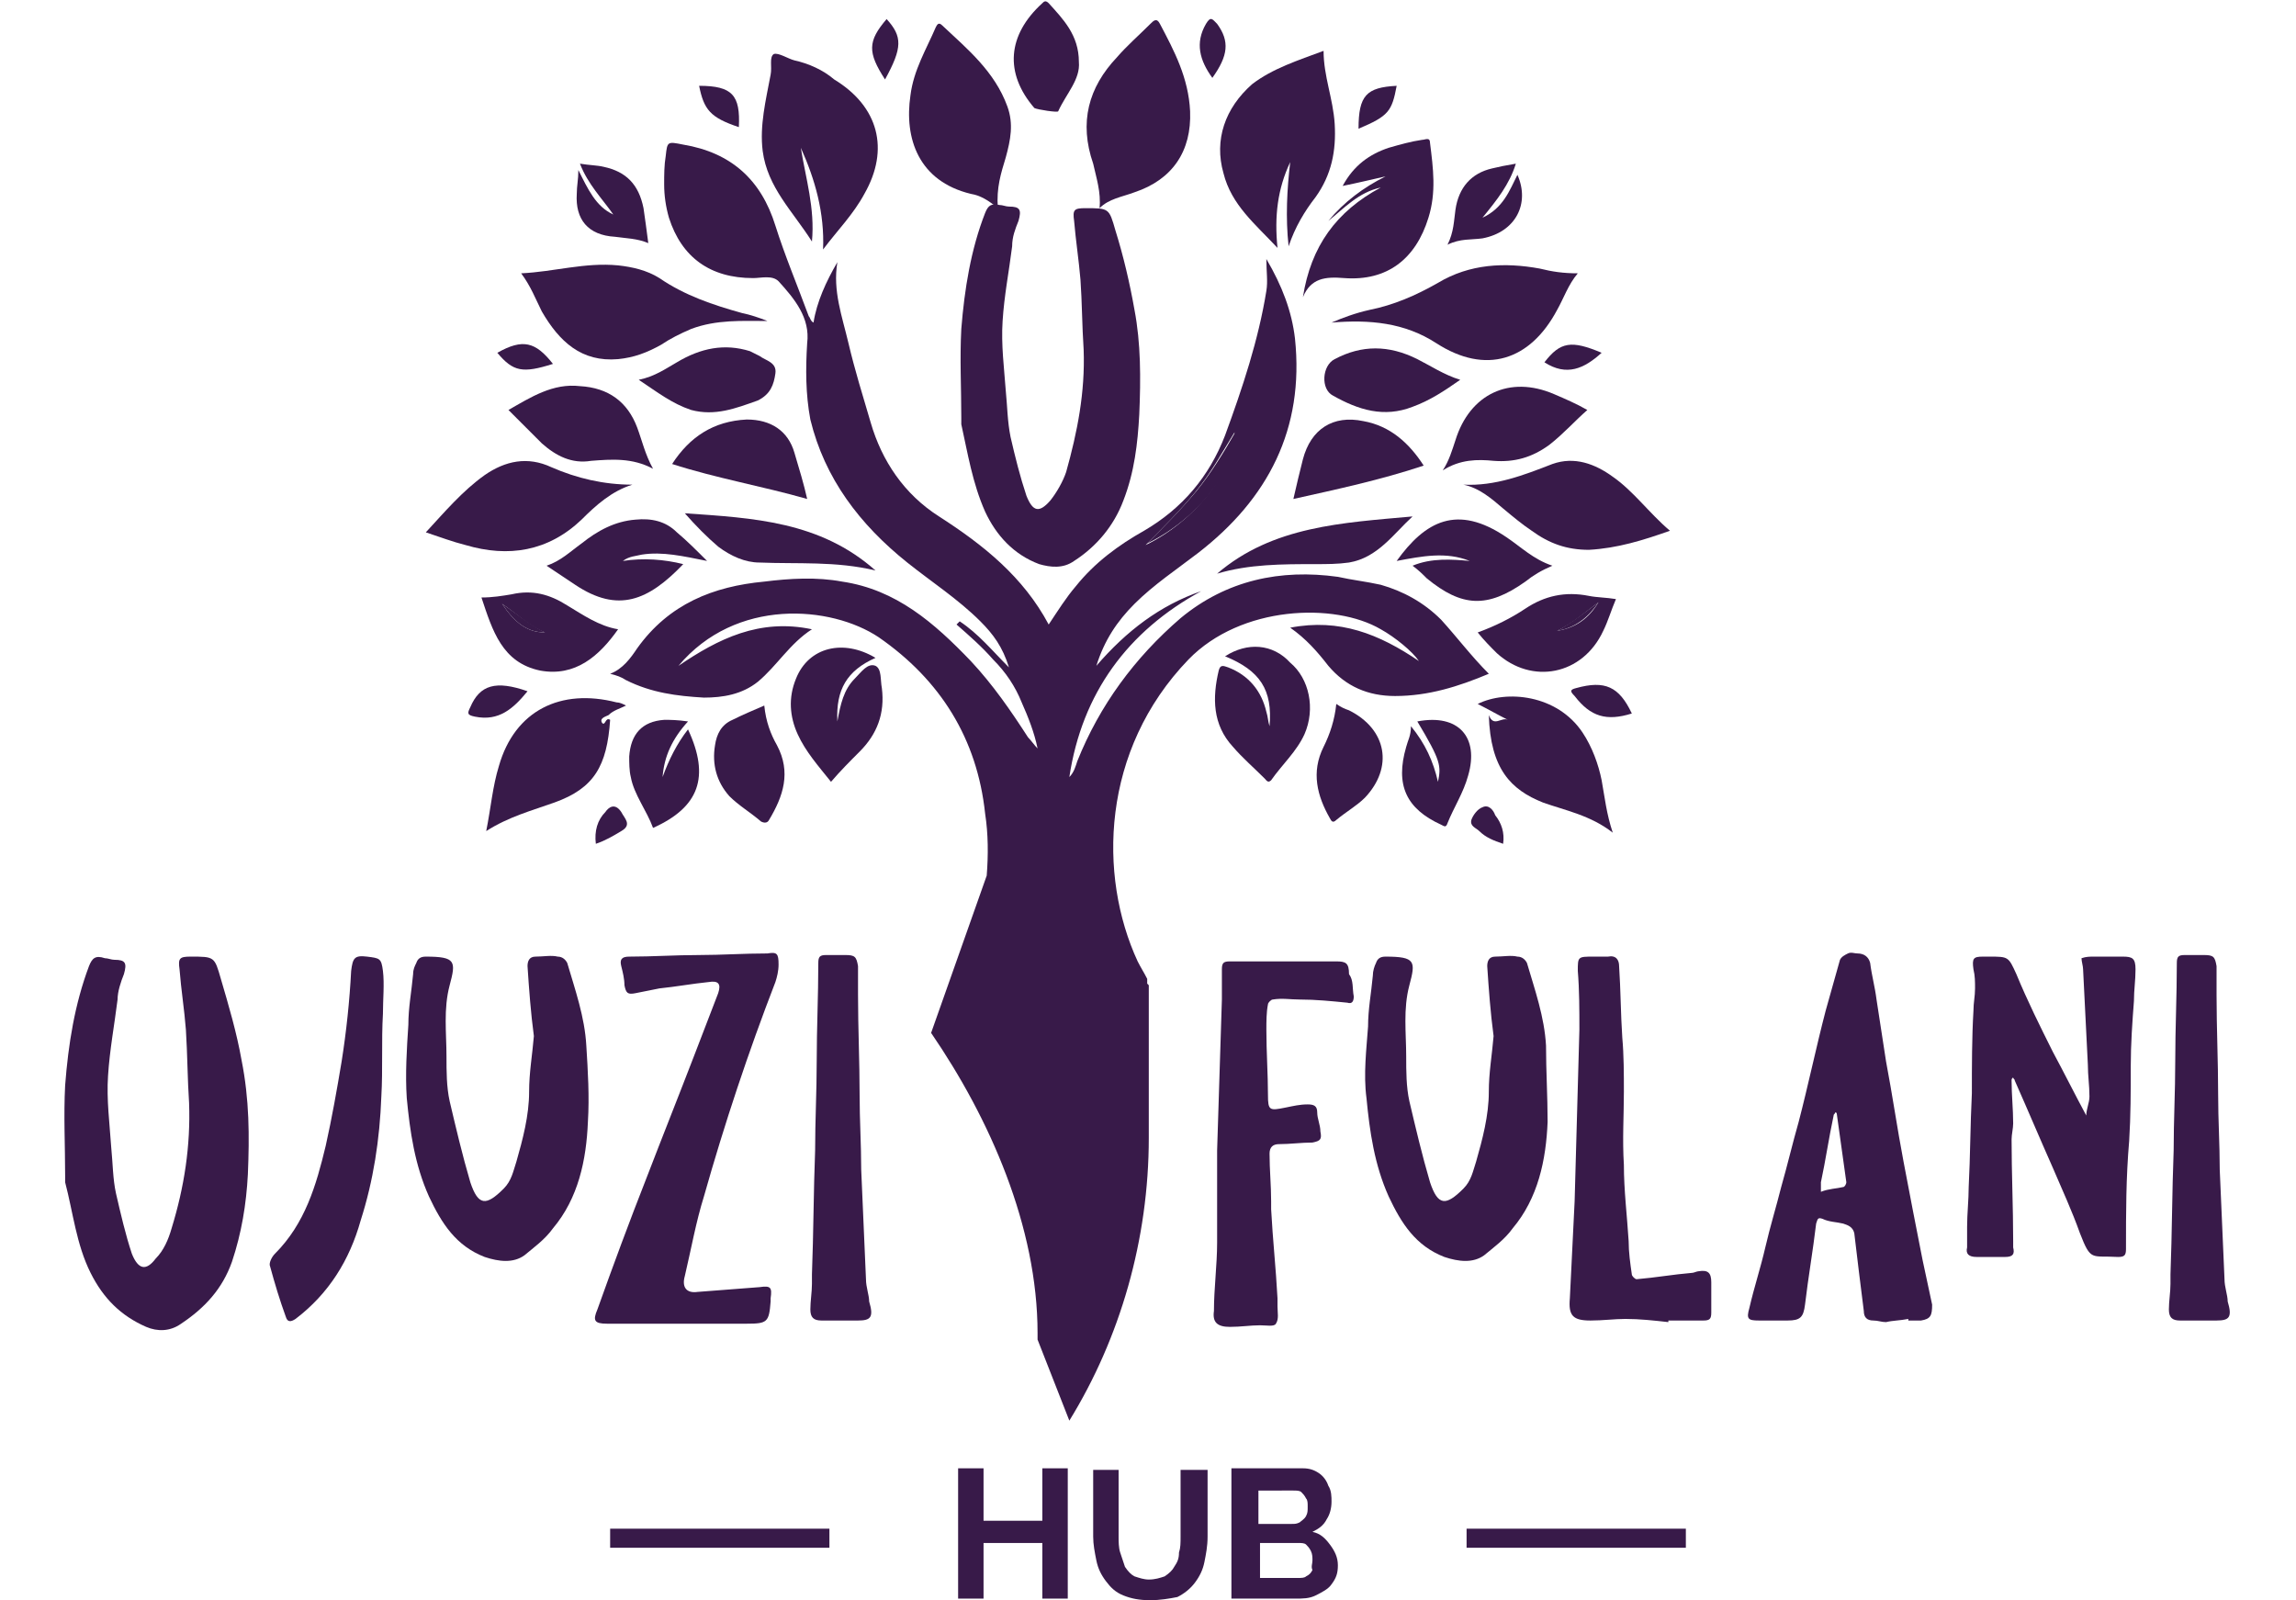
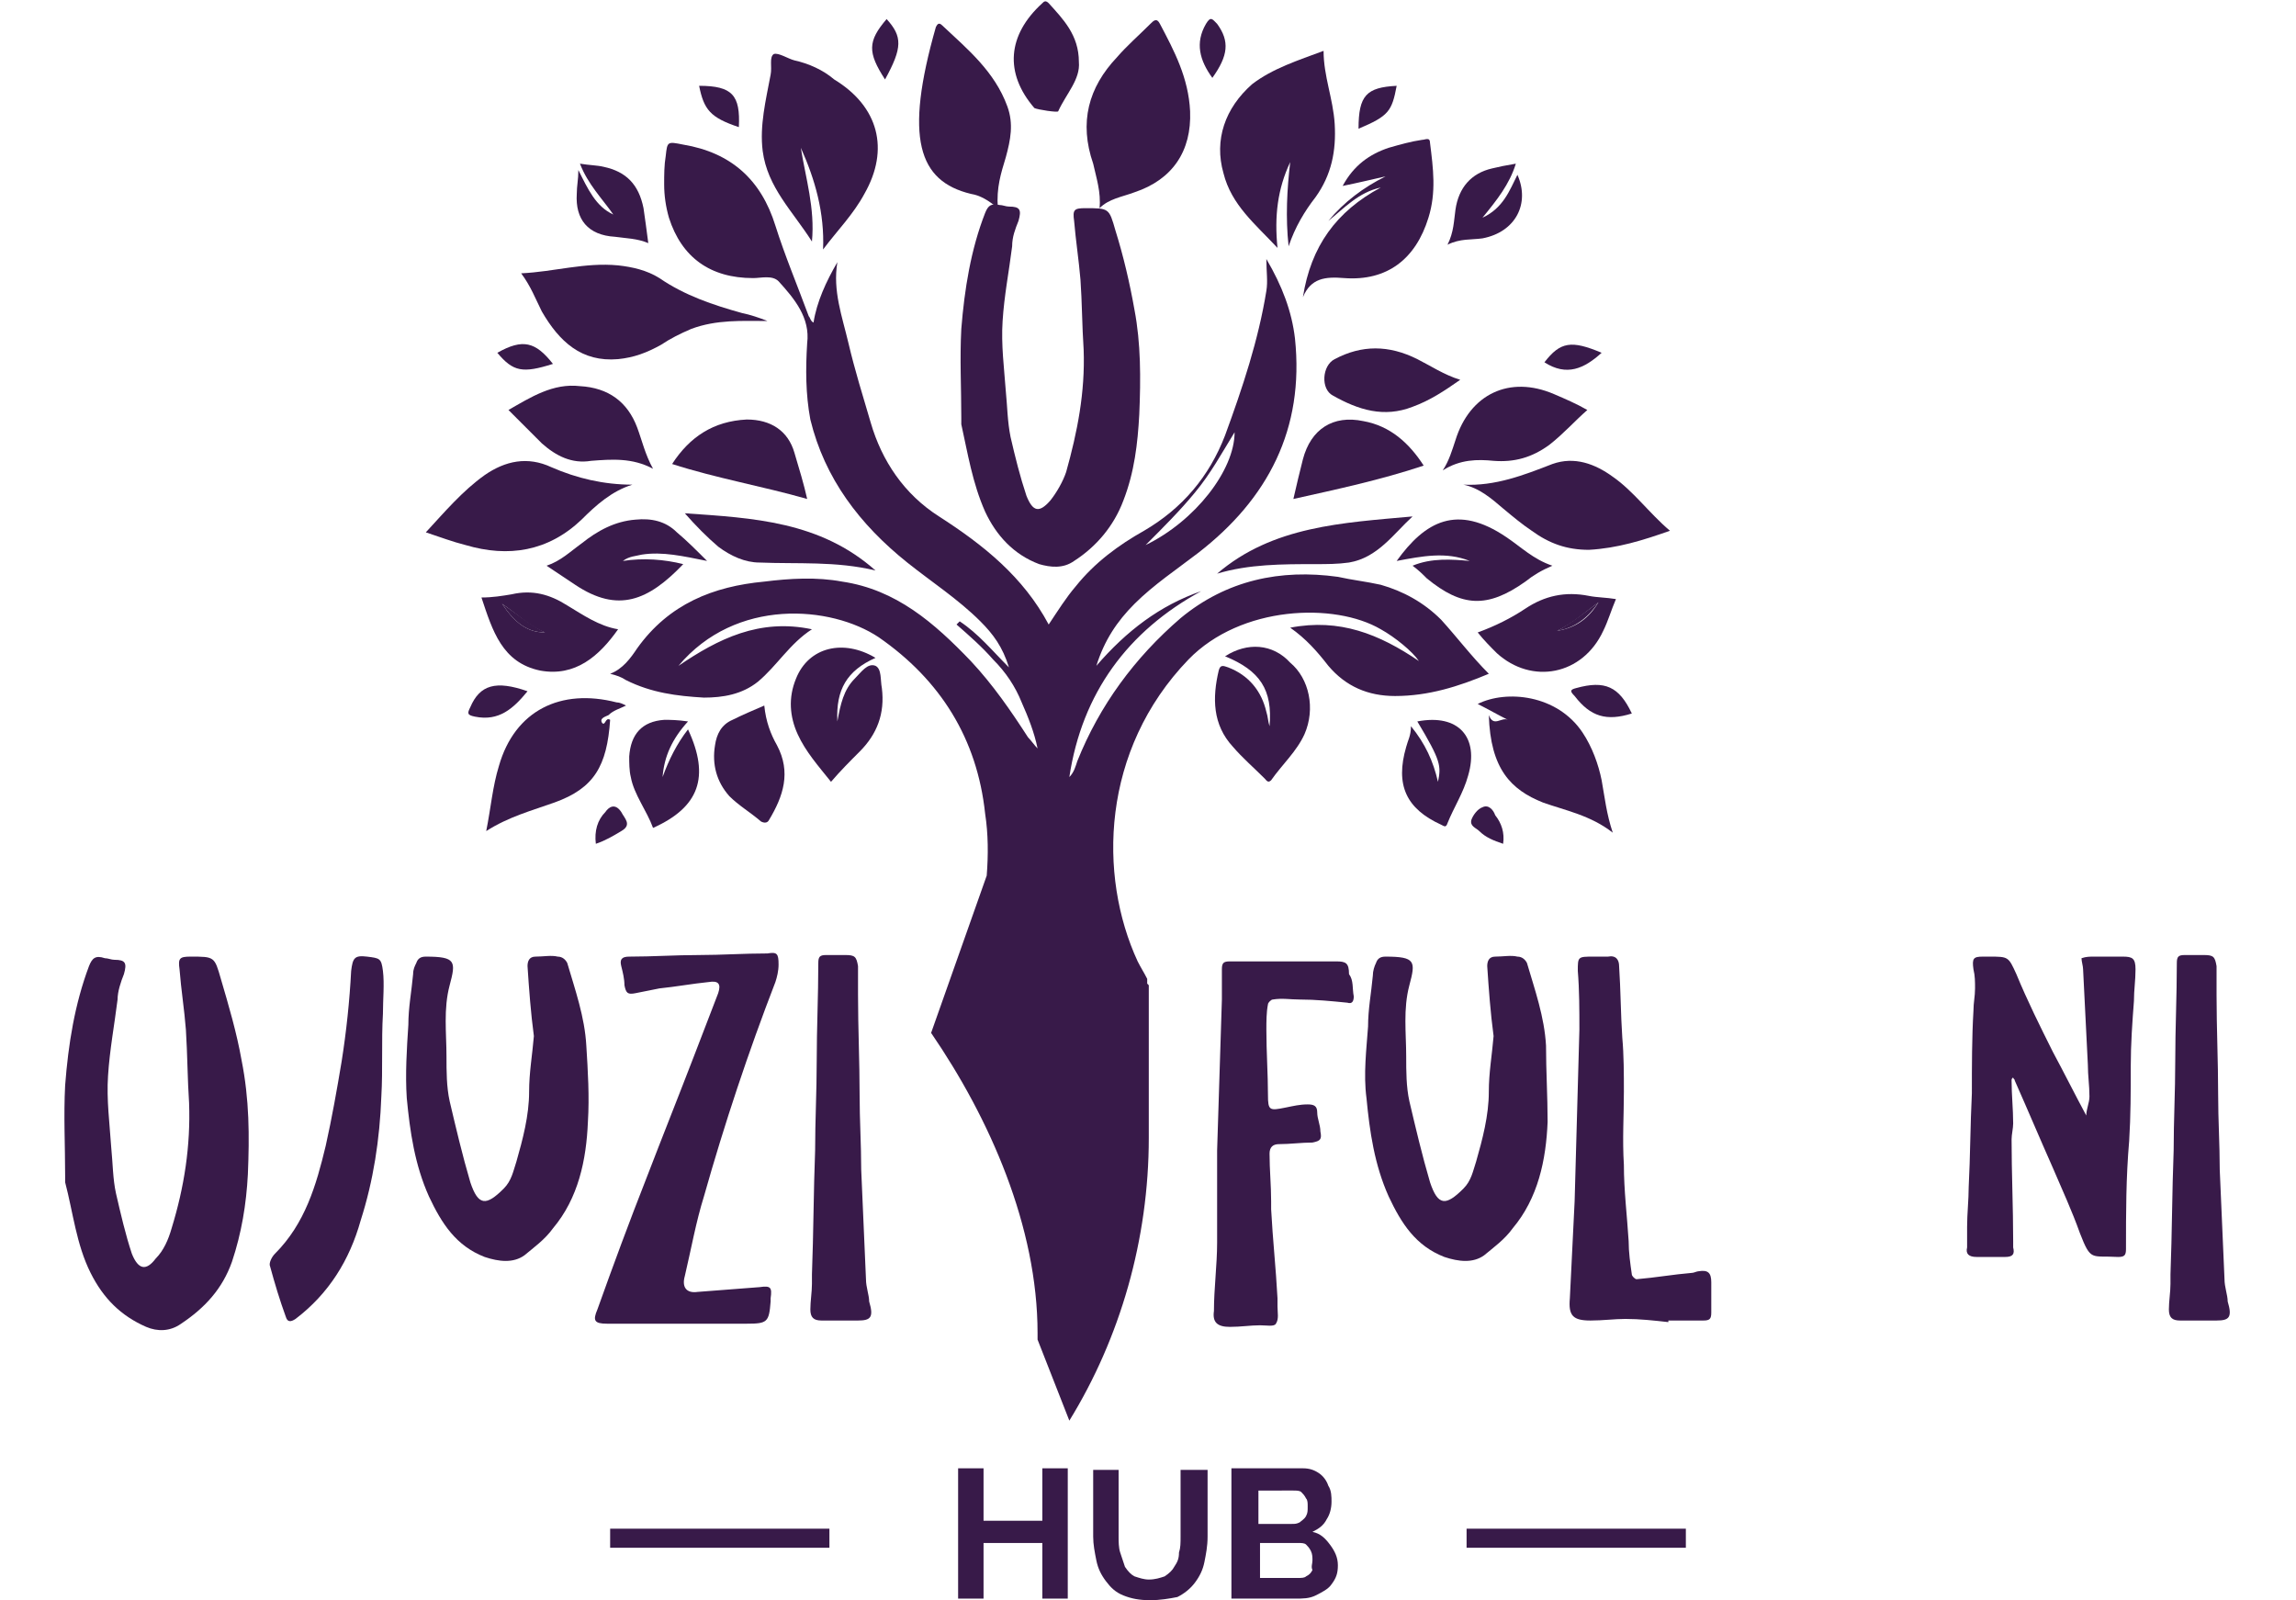
<svg xmlns="http://www.w3.org/2000/svg" version="1.1" id="Layer_1" x="0px" y="0px" viewBox="0 0 144.5 100.7" style="enable-background:new 0 0 144.5 100.7;" xml:space="preserve">
  <style type="text/css">
	.st0{fill:#381A49;}
</style>
  <g>
    <g>
      <g>
        <g>
          <path class="st0" d="M15.6,73.9c-0.1,1.9-0.4,3.7-1,5.5c-0.6,1.7-1.7,2.9-3.2,3.9c-0.7,0.5-1.5,0.5-2.2,0.2      c-1.6-0.7-2.7-1.8-3.5-3.4c-0.9-1.8-1.1-3.8-1.6-5.7c0-0.1,0-0.2,0-0.4c0-1.9-0.1-3.8,0-5.7c0.2-2.6,0.6-5.1,1.5-7.5      c0.2-0.5,0.4-0.7,1-0.5c0.2,0,0.4,0.1,0.6,0.1c0.7,0,0.8,0.2,0.6,0.9c-0.2,0.5-0.4,1.1-0.4,1.6c-0.2,1.6-0.5,3.2-0.6,4.8      c-0.1,1.5,0.1,3,0.2,4.5c0.1,1,0.1,2,0.3,2.9c0.3,1.3,0.6,2.6,1,3.8c0.4,1,0.9,1.1,1.5,0.3c0.5-0.5,0.8-1.2,1-1.9      c0.8-2.6,1.2-5.2,1.1-7.9c-0.1-1.5-0.1-3-0.2-4.6c-0.1-1.3-0.3-2.5-0.4-3.8c-0.1-0.7,0-0.8,0.7-0.8c1.5,0,1.5,0,1.9,1.4      c0.5,1.7,1,3.4,1.3,5.1C15.7,69.2,15.7,71.5,15.6,73.9z" />
          <path class="st0" d="M24.1,63.8C24.1,63.8,24.1,63.8,24.1,63.8c-0.1,1.7,0,3.5-0.1,5.2c-0.1,2.7-0.5,5.3-1.3,7.8      c-0.7,2.5-2,4.6-4.1,6.2c-0.3,0.2-0.5,0.2-0.6-0.1c-0.4-1.1-0.7-2.1-1-3.2c-0.1-0.2,0.1-0.6,0.3-0.8c1.9-1.9,2.6-4.3,3.2-6.8      c0.4-1.8,0.7-3.5,1-5.3c0.3-1.9,0.5-3.8,0.6-5.7c0.1-0.8,0.2-1,1-0.9c0.8,0.1,0.9,0.1,1,0.9C24.2,61.9,24.1,62.9,24.1,63.8z" />
          <path class="st0" d="M36.9,65.8c-0.1-1.8-0.7-3.5-1.2-5.2c-0.1-0.2-0.3-0.4-0.6-0.4c-0.4-0.1-0.9,0-1.4,0      c-0.4,0-0.5,0.3-0.5,0.6c0.1,1.5,0.2,2.9,0.4,4.4c-0.1,1.2-0.3,2.3-0.3,3.5c0,1.5-0.4,3-0.8,4.4c-0.2,0.6-0.3,1.2-0.8,1.7      c-1.1,1.1-1.6,1.1-2.1-0.4c-0.5-1.7-0.9-3.4-1.3-5.1c-0.2-0.9-0.2-1.9-0.2-2.8c0-1.5-0.2-3,0.2-4.5c0.4-1.5,0.4-1.8-1.5-1.8      c-0.3,0-0.5,0.1-0.6,0.4C26.1,60.8,26,61,26,61.3c-0.1,1.1-0.3,2.1-0.3,3.2c-0.1,1.5-0.2,3.1-0.1,4.6c0.2,2.1,0.5,4.2,1.4,6.2      c0.8,1.7,1.7,3.1,3.5,3.8c0.9,0.3,1.8,0.4,2.5-0.1c0.6-0.5,1.3-1,1.8-1.7c1.6-1.9,2.1-4.3,2.2-6.7C37.1,69,37,67.4,36.9,65.8z" />
          <path class="st0" d="M49,60.7c0,0.4-0.1,0.8-0.2,1.1c-1.7,4.4-3.2,8.9-4.5,13.5c-0.5,1.6-0.8,3.3-1.2,5c-0.2,0.7,0.1,1.1,0.8,1      c1.3-0.1,2.6-0.2,3.9-0.3c0.7-0.1,0.8,0,0.7,0.7c0,0.1,0,0.1,0,0.2c-0.1,1.3-0.2,1.4-1.5,1.4c-1.5,0-2.9,0-4.4,0c0,0,0,0,0,0      c-1.5,0-3,0-4.4,0c-0.8,0-0.9-0.2-0.6-0.9c1-2.8,2-5.5,3.1-8.3c1-2.6,2-5.1,3-7.7c0.5-1.3,1-2.6,1.5-3.9c0.2-0.6,0-0.8-0.6-0.7      c-1,0.1-2.1,0.3-3.1,0.4c-0.5,0.1-1,0.2-1.5,0.3c-0.5,0.1-0.6,0-0.7-0.5c0-0.4-0.1-0.8-0.2-1.2c-0.1-0.4,0-0.6,0.5-0.6      c1.5,0,2.9-0.1,4.4-0.1c1.4,0,2.8-0.1,4.3-0.1C48.9,59.9,49,60,49,60.7z" />
          <path class="st0" d="M54,83.1c-0.8,0-1.5,0-2.3,0c-0.5,0-0.7-0.2-0.7-0.7c0-0.5,0.1-1.1,0.1-1.6c0-0.2,0-0.4,0-0.6      c0.1-2.6,0.1-5.2,0.2-7.8c0-1.9,0.1-3.7,0.1-5.6c0-2.1,0.1-4.1,0.1-6.2c0-0.4,0.1-0.5,0.5-0.5c0.4,0,0.8,0,1.2,0      c0.6,0,0.7,0.1,0.8,0.7c0,0.6,0,1.2,0,1.8c0,0,0,0,0,0c0,2.1,0.1,4.2,0.1,6.3c0,1.6,0.1,3.1,0.1,4.7c0.1,2.3,0.2,4.6,0.3,6.9      c0,0.5,0.2,1,0.2,1.4C55,82.9,54.8,83.1,54,83.1z" />
        </g>
        <g>
          <path class="st0" d="M85.2,62.7c0,0.3-0.1,0.5-0.4,0.4c-1-0.1-2-0.2-3-0.2c-0.6,0-1.1-0.1-1.7,0c-0.1,0-0.3,0.2-0.3,0.3      c-0.1,0.5-0.1,1.1-0.1,1.6c0,1.4,0.1,2.8,0.1,4.1c0,1,0.1,1,1.1,0.8c0.5-0.1,0.9-0.2,1.4-0.2c0.4,0,0.6,0.1,0.6,0.5      c0,0.4,0.2,0.8,0.2,1.2c0.1,0.5,0,0.6-0.5,0.7c-0.7,0-1.4,0.1-2.1,0.1c-0.4,0-0.6,0.2-0.6,0.6c0,1,0.1,2,0.1,3      c0,0.2,0,0.3,0,0.5c0.1,1.9,0.3,3.7,0.4,5.6c0,0.2,0,0.3,0,0.5c0,0.4,0.1,0.8-0.1,1.1c-0.1,0.2-0.6,0.1-1,0.1      c-0.6,0-1.2,0.1-1.9,0.1c-0.8,0-1.1-0.3-1-1c0-1.4,0.2-2.9,0.2-4.3c0-0.5,0-1.1,0-1.6c0-1.4,0-2.8,0-4.2      c0.1-3.2,0.2-6.3,0.3-9.5c0-0.6,0-1.3,0-1.9c0-0.4,0.1-0.5,0.5-0.5c1.1,0,2.3,0,3.4,0c1.1,0,2.2,0,3.3,0c0.6,0,0.8,0.1,0.8,0.8      C85.2,61.7,85.1,62.2,85.2,62.7z" />
          <path class="st0" d="M97.3,65.8c-0.1-1.8-0.7-3.5-1.2-5.2c-0.1-0.2-0.3-0.4-0.6-0.4c-0.4-0.1-0.9,0-1.4,0      c-0.4,0-0.5,0.3-0.5,0.6c0.1,1.5,0.2,2.9,0.4,4.4c-0.1,1.2-0.3,2.3-0.3,3.5c0,1.5-0.4,3-0.8,4.4c-0.2,0.6-0.3,1.2-0.8,1.7      c-1.1,1.1-1.6,1.1-2.1-0.4c-0.5-1.7-0.9-3.4-1.3-5.1c-0.2-0.9-0.2-1.9-0.2-2.8c0-1.5-0.2-3,0.2-4.5c0.4-1.5,0.4-1.8-1.5-1.8      c-0.3,0-0.5,0.1-0.6,0.4c-0.1,0.2-0.2,0.5-0.2,0.8c-0.1,1.1-0.3,2.1-0.3,3.2C86,66,85.8,67.6,86,69.1c0.2,2.1,0.5,4.2,1.4,6.2      c0.8,1.7,1.7,3.1,3.5,3.8c0.9,0.3,1.8,0.4,2.5-0.1c0.6-0.5,1.3-1,1.8-1.7c1.6-1.9,2.1-4.3,2.2-6.7C97.4,69,97.3,67.4,97.3,65.8z      " />
          <path class="st0" d="M107.7,82.6c0,0.4-0.1,0.5-0.5,0.5c-0.7,0-1.4,0-2.2,0c0,0,0,0.1,0,0.1c-0.9-0.1-1.8-0.2-2.7-0.2      c-0.7,0-1.4,0.1-2.2,0.1c-1.1,0-1.4-0.3-1.3-1.4c0.1-2,0.2-4.1,0.3-6.1c0.1-3.6,0.2-7.2,0.3-10.8c0-1.2,0-2.5-0.1-3.7      c0-0.9,0-0.9,1-0.9c0.3,0,0.6,0,0.9,0c0.5-0.1,0.7,0.2,0.7,0.6c0.1,1.5,0.1,3,0.2,4.5c0.1,1.1,0.1,2.3,0.1,3.4      c0,1.5-0.1,3,0,4.6c0,1.6,0.2,3.2,0.3,4.8c0,0.7,0.1,1.4,0.2,2.1c0,0.1,0.2,0.3,0.3,0.3c1.2-0.1,2.3-0.3,3.5-0.4      c0.1,0,0.3-0.1,0.4-0.1c0.6-0.1,0.8,0.1,0.8,0.7C107.7,81.3,107.7,81.9,107.7,82.6z" />
-           <path class="st0" d="M120.9,83.1c-0.3,0-0.5,0-0.8,0c0,0,0,0,0-0.1c-0.5,0.1-1,0.1-1.4,0.2c-0.3,0-0.5-0.1-0.8-0.1      c-0.4,0-0.6-0.2-0.6-0.6c-0.1-0.8-0.2-1.6-0.3-2.4c-0.1-0.8-0.2-1.7-0.3-2.5c-0.1-0.4-0.4-0.5-0.7-0.6c-0.4-0.1-0.9-0.1-1.3-0.3      c-0.3-0.1-0.3,0-0.4,0.3c-0.2,1.7-0.5,3.4-0.7,5.1c-0.1,0.8-0.3,1-1.1,1c-0.6,0-1.2,0-1.8,0c-0.7,0-0.8-0.1-0.6-0.8      c0.3-1.3,0.7-2.5,1-3.8c0.3-1.3,0.7-2.6,1-3.8c0.4-1.4,0.7-2.7,1.1-4.1c0.6-2.3,1.1-4.7,1.7-7c0.3-1.1,0.6-2.1,0.9-3.2      c0.1-0.2,0.3-0.3,0.5-0.4c0.2-0.1,0.4,0,0.6,0c0.4,0,0.7,0.2,0.8,0.6c0.1,0.8,0.3,1.5,0.4,2.3c0.2,1.3,0.4,2.6,0.6,3.9      c0.4,2.1,0.7,4.2,1.1,6.3c0.4,2.1,0.8,4.2,1.2,6.2c0.2,0.9,0.4,1.9,0.6,2.8C121.6,82.8,121.5,83,120.9,83.1z M116,74.7      c0.1,0,0.2-0.2,0.2-0.3c-0.2-1.4-0.4-2.9-0.6-4.3c0,0,0-0.1-0.1-0.1c0,0.1-0.1,0.1-0.1,0.2c-0.3,1.4-0.5,2.8-0.8,4.2      c0,0.2,0,0.4,0,0.6C115.1,74.8,115.6,74.8,116,74.7z" />
          <path class="st0" d="M124.4,79.1c0.6,0,1.2,0,1.8,0c0.5,0,0.6-0.2,0.5-0.6c0-0.1,0-0.3,0-0.4c0-2.1-0.1-4.3-0.1-6.4      c0-0.3,0.1-0.7,0.1-1c0-0.9-0.1-1.8-0.1-2.7c0-0.1,0-0.1,0.1-0.2c0,0.1,0.1,0.1,0.1,0.2c0.8,1.8,1.6,3.7,2.4,5.5      c0.6,1.4,1.2,2.7,1.7,4.1c0.7,1.8,0.7,1.4,2.4,1.5c0.4,0,0.5-0.1,0.5-0.5c0-2.3,0-4.5,0.2-6.8c0.1-1.6,0.1-3.1,0.1-4.7      c0-1.4,0.1-2.8,0.2-4.1c0-0.7,0.1-1.3,0.1-2c0-0.7-0.2-0.8-0.8-0.8c-0.6,0-1.2,0-1.8,0c-0.3,0-0.5,0-0.8,0.1      c0,0.2,0.1,0.5,0.1,0.7c0.1,2,0.2,4,0.3,6c0,0.7,0.1,1.3,0.1,2c0,0.4-0.2,0.8-0.2,1.2c-0.7-1.3-1.4-2.7-2.1-4      c-0.8-1.6-1.6-3.2-2.3-4.9c-0.5-1.1-0.5-1.1-1.7-1.1c-0.1,0-0.3,0-0.4,0c-0.6,0-0.7,0.1-0.6,0.8c0.1,0.4,0.1,0.8,0.1,1.2      c0,0.5-0.1,0.9-0.1,1.4c-0.1,1.7-0.1,3.5-0.1,5.2c-0.1,2-0.1,4-0.2,5.9c0,0.8-0.1,1.7-0.1,2.5c0,0.4,0,0.9,0,1.3      C123.7,78.9,123.9,79.1,124.4,79.1z" />
          <path class="st0" d="M139.5,83.1c-0.8,0-1.5,0-2.3,0c-0.5,0-0.7-0.2-0.7-0.7c0-0.5,0.1-1.1,0.1-1.6c0-0.2,0-0.4,0-0.6      c0.1-2.6,0.1-5.2,0.2-7.8c0-1.9,0.1-3.7,0.1-5.6c0-2.1,0.1-4.1,0.1-6.2c0-0.4,0.1-0.5,0.5-0.5c0.4,0,0.8,0,1.2,0      c0.6,0,0.7,0.1,0.8,0.7c0,0.6,0,1.2,0,1.8c0,0,0,0,0,0c0,2.1,0.1,4.2,0.1,6.3c0,1.6,0.1,3.1,0.1,4.7c0.1,2.3,0.2,4.6,0.3,6.9      c0,0.5,0.2,1,0.2,1.4C140.5,82.9,140.3,83.1,139.5,83.1z" />
        </g>
      </g>
      <g>
        <g>
-           <path class="st0" d="M77.8,27.1c-0.8,1.4-1.6,2.7-2.5,3.8c-1,1.2-2,2.2-3.1,3.3C75.3,32.7,77.8,29.6,77.8,27.1z" />
          <path class="st0" d="M100.6,37.9c-0.8,0.6-1.7,1.3-2.6,1.8C99.2,39.5,100,38.8,100.6,37.9z" />
          <path class="st0" d="M34.3,39.8c-1-0.5-1.8-1.2-2.7-1.8C32.4,39.2,33.2,39.8,34.3,39.8z" />
          <path class="st0" d="M90.7,39c-1.1-1.1-2.4-1.8-3.8-2.2c-0.9-0.2-1.8-0.3-2.7-0.5c-3.6-0.5-7,0.2-9.9,2.6      c-2.9,2.5-5.1,5.5-6.5,9c-0.1,0.3-0.2,0.7-0.5,1c0.8-5.3,3.7-9.2,8.3-11.7c-2.6,0.9-4.7,2.5-6.6,4.7c0.5-1.6,1.3-2.8,2.4-3.9      c1.2-1.2,2.7-2.2,4-3.2c4.4-3.4,6.7-7.8,6.1-13.5c-0.2-1.7-0.8-3.3-1.8-5c0,0.8,0.1,1.4,0,2c-0.5,3.1-1.5,6.1-2.6,9.1      c-1,2.6-2.7,4.6-5.1,6c-1.6,0.9-3.1,2-4.3,3.5c-0.6,0.7-1.1,1.5-1.7,2.4c-1.6-3-4.1-5-6.9-6.8c-2.2-1.4-3.6-3.5-4.3-5.9      c-0.5-1.7-1-3.3-1.4-5c-0.4-1.7-1-3.3-0.7-5.1c-0.7,1.2-1.3,2.5-1.5,3.8c-0.2-0.1-0.2-0.3-0.3-0.4c-0.7-1.9-1.5-3.8-2.1-5.7      c-0.9-2.9-2.8-4.6-5.8-5.1c-1-0.2-1-0.2-1.1,0.7c-0.1,0.6-0.1,1.2-0.1,1.8c0,0.7,0.1,1.4,0.3,2.1c0.8,2.5,2.6,3.8,5.3,3.8      c0.5,0,1.2-0.2,1.6,0.2c1,1.1,2,2.3,1.8,3.9c-0.1,1.6-0.1,3.2,0.2,4.8c0.9,3.7,3.1,6.6,6.1,9c1.5,1.2,3.2,2.3,4.6,3.7      c0.8,0.8,1.4,1.6,1.8,2.9c-1.1-1.1-1.9-2.1-3.1-2.9l-0.2,0.2c0.8,0.7,1.6,1.4,2.3,2.2c0.8,0.8,1.4,1.7,1.8,2.7      c0.4,0.9,0.8,1.9,1,2.9c-0.2-0.2-0.4-0.5-0.6-0.7c-1.1-1.7-2.2-3.3-3.6-4.8c-2.3-2.4-4.7-4.5-8.1-5c-1.6-0.3-3.3-0.2-4.9,0      c-3.2,0.3-6,1.4-8,4.2c-0.4,0.6-0.9,1.3-1.7,1.6c0.4,0.1,0.7,0.2,1,0.4c1.6,0.8,3.2,1,4.9,1.1c1.2,0,2.4-0.2,3.4-1      c1.2-1,2-2.4,3.4-3.3c-3.3-0.7-5.9,0.6-8.4,2.3c3.6-4.3,9.6-3.8,12.6-1.8c3.9,2.7,6.2,6.4,6.7,11.1c0.2,1.3,0.2,2.6,0.1,3.9      l-3.5,9.9c3.7,5.4,6.7,12.2,6.7,18.9c0,0.1,0,0.3,0,0.4l2,5.1c3.2-5.2,5-11.4,5-17.8V62l-0.1-0.1v-0.3c-0.2-0.4-0.4-0.7-0.6-1.1      c-2.5-5.4-2.3-13.3,3.2-19c3.3-3.4,9.2-3.6,12.1-1.9c0.9,0.5,2,1.4,2.4,2c-2.5-1.7-5-2.7-8.1-2.1c1,0.7,1.7,1.5,2.4,2.4      c1.1,1.3,2.5,1.9,4.2,1.9c2.1,0,4-0.6,5.9-1.4C92.6,41.3,91.7,40.1,90.7,39z M75.2,31c1-1.2,1.7-2.5,2.5-3.8      c0,2.4-2.5,5.6-5.6,7.1C73.2,33.2,74.3,32.1,75.2,31z" />
          <path class="st0" d="M51.1,15.2c0.2-2.1-0.4-4-0.7-5.9c0.9,2,1.5,4.1,1.4,6.4c0.9-1.2,1.9-2.2,2.6-3.5c1.6-2.8,0.9-5.5-1.9-7.2      C51.8,4.4,50.9,4,50,3.8c-0.4-0.1-1-0.5-1.3-0.4c-0.3,0.2-0.1,0.8-0.2,1.3c-0.3,1.6-0.7,3.2-0.5,4.8      C48.3,11.8,49.9,13.3,51.1,15.2z" />
          <path class="st0" d="M77,10.9c0.5,2,2,3.2,3.4,4.7c-0.2-2,0-3.7,0.8-5.4c-0.2,1.7-0.3,3.5-0.1,5.3c0.4-1.2,1-2.2,1.7-3.1      c1-1.4,1.3-2.9,1.2-4.6c-0.1-1.6-0.7-3-0.7-4.6c-1.6,0.6-3.2,1.1-4.5,2.1C77.1,6.8,76.4,8.8,77,10.9z" />
          <path class="st0" d="M69.2,13.1c0.6-0.6,1.4-0.7,2.2-1c2.4-0.8,3.6-2.6,3.5-5.1c-0.1-2.1-1-3.8-1.9-5.5c-0.2-0.4-0.4-0.2-0.6,0      c-0.7,0.7-1.5,1.4-2.1,2.1c-1.8,1.9-2.4,4.1-1.5,6.7C69,11.2,69.3,12.1,69.2,13.1z" />
          <path class="st0" d="M38.9,22.6c1-0.1,1.8-0.4,2.7-0.9c0.6-0.4,1.2-0.7,1.9-1c1.6-0.6,3.2-0.5,4.8-0.5c-0.5-0.2-1.1-0.4-1.6-0.5      c-1.8-0.5-3.6-1.1-5.2-2.2c-0.8-0.5-1.7-0.7-2.6-0.8c-2.1-0.2-4,0.4-6.1,0.5c0.6,0.8,0.9,1.6,1.3,2.4      C35.2,21.5,36.6,22.8,38.9,22.6z" />
-           <path class="st0" d="M61.1,12.2c0.6,0.1,1.1,0.4,1.7,0.9c-0.1-1.3,0.2-2.2,0.5-3.2c0.3-1.1,0.5-2.1,0.1-3.2      c-0.8-2.2-2.5-3.6-4.1-5.1c-0.2-0.2-0.3-0.1-0.4,0.1c-0.6,1.4-1.4,2.7-1.6,4.3C56.9,8.7,57.8,11.4,61.1,12.2z" />
-           <path class="st0" d="M83.8,20.3c2.4-0.2,4.6,0,6.6,1.3c3.1,2,5.9,1.1,7.6-2.1c0.4-0.7,0.7-1.6,1.3-2.3c-0.9,0-1.6-0.1-2.4-0.3      c-2.2-0.4-4.4-0.3-6.4,0.9c-1.4,0.8-2.8,1.4-4.3,1.7C85.3,19.7,84.5,20,83.8,20.3z" />
+           <path class="st0" d="M61.1,12.2c0.6,0.1,1.1,0.4,1.7,0.9c-0.1-1.3,0.2-2.2,0.5-3.2c0.3-1.1,0.5-2.1,0.1-3.2      c-0.8-2.2-2.5-3.6-4.1-5.1c-0.2-0.2-0.3-0.1-0.4,0.1C56.9,8.7,57.8,11.4,61.1,12.2z" />
          <path class="st0" d="M83.6,13.9c1-0.8,1.9-1.8,3.3-2.1c-2.8,1.5-4.4,3.7-4.9,6.9c0.5-1.2,1.4-1.3,2.6-1.2      c2.7,0.2,4.5-1.2,5.3-3.8c0.5-1.6,0.3-3.1,0.1-4.7c0-0.4-0.3-0.2-0.5-0.2c-0.7,0.1-1.4,0.3-2.1,0.5c-1.2,0.4-2.2,1.1-2.9,2.4      c1-0.2,1.8-0.4,2.7-0.6C85.8,11.8,84.6,12.7,83.6,13.9z" />
          <path class="st0" d="M36.6,32.7c0.9-0.9,1.9-1.8,3.2-2.2c-1.8,0-3.5-0.4-5.1-1.1c-1.5-0.7-2.9-0.4-4.2,0.5      c-1.4,1-2.5,2.3-3.7,3.6c0.9,0.3,1.7,0.6,2.5,0.8C32,35.1,34.5,34.7,36.6,32.7z" />
          <path class="st0" d="M97.7,29.2c-1.8,0.7-3.6,1.4-5.6,1.3c1,0.2,1.8,0.9,2.5,1.5c0.6,0.5,1.2,1,1.8,1.4c1.1,0.8,2.2,1.2,3.6,1.2      c1.8-0.1,3.4-0.6,5.1-1.2c-1.3-1.1-2.3-2.5-3.6-3.4C100.4,29.2,99.1,28.7,97.7,29.2z" />
          <path class="st0" d="M31.4,48.2c-0.4,1.3-0.5,2.6-0.8,4.1c1.4-0.9,2.9-1.3,4.3-1.8c2.5-0.9,3.3-2.3,3.5-5.2      c-0.3-0.2-0.3,0.4-0.5,0.2c-0.2-0.3,0.2-0.4,0.4-0.5c0.3-0.3,0.7-0.4,1.1-0.6c-0.2-0.1-0.4-0.2-0.6-0.2      C35.3,43.3,32.4,44.7,31.4,48.2z" />
          <path class="st0" d="M99.6,46.1c-1.6-2.4-4.8-2.7-6.6-1.8c0.6,0.3,1.3,0.7,1.9,1c-0.4-0.2-0.9,0.5-1.2-0.3      c0.1,3.4,1.4,4.7,3.4,5.5c1.4,0.5,3,0.8,4.4,1.9c-0.4-1.2-0.5-2.2-0.7-3.3C100.6,48.1,100.2,47,99.6,46.1z" />
          <path class="st0" d="M77.1,41.3c2.2,0.9,3,2.1,2.8,4.4c-0.1-0.3-0.1-0.6-0.2-0.9c-0.3-1.3-1.1-2.3-2.4-2.8      c-0.3-0.1-0.5-0.2-0.6,0.2c-0.4,1.7-0.4,3.4,0.9,4.8c0.6,0.7,1.3,1.3,2,2c0.1,0.1,0.2,0.3,0.4,0.1c0.7-1,1.6-1.8,2.1-2.9      c0.7-1.6,0.3-3.5-0.9-4.5C80.1,40.5,78.5,40.4,77.1,41.3z" />
          <path class="st0" d="M55.1,41.4c-2-1.2-4.2-0.7-5,1.3c-0.5,1.2-0.4,2.4,0.1,3.5c0.5,1.1,1.3,2,2.1,3c0.6-0.7,1.2-1.3,1.8-1.9      c1.1-1.1,1.6-2.4,1.4-4c-0.1-0.5,0-1.2-0.4-1.4c-0.5-0.2-0.9,0.4-1.3,0.8c-0.7,0.7-0.9,1.6-1.1,2.7      C52.6,43.4,53.3,42.2,55.1,41.4z" />
          <path class="st0" d="M88.9,35.6c0.4,0.3,0.6,0.5,0.9,0.8c2.2,1.8,3.8,1.9,6.2,0.2c0.5-0.4,1-0.7,1.7-1c-1.2-0.4-2-1.2-2.9-1.8      c-3.1-2.1-5.1-1-6.9,1.5c1.6-0.3,3.1-0.6,4.6,0C91.4,35.2,90.1,35.1,88.9,35.6z" />
          <path class="st0" d="M44.5,35.3c-0.7-0.7-1.3-1.3-1.9-1.8c-0.7-0.7-1.6-0.9-2.6-0.8c-1.3,0.1-2.4,0.7-3.4,1.5      c-0.7,0.5-1.3,1.1-2.2,1.4c0.6,0.4,1.2,0.8,1.8,1.2c2.7,1.8,4.6,1,6.8-1.3c-1.2-0.3-2.5-0.4-3.8-0.2c0.4-0.3,0.8-0.3,1.2-0.4      C41.7,34.7,43,35,44.5,35.3z" />
          <path class="st0" d="M40.1,26.9c-0.6-1.6-1.8-2.5-3.6-2.6c-1.7-0.2-3.1,0.7-4.5,1.5c0.7,0.7,1.4,1.4,2.1,2.1      c0.9,0.8,1.9,1.3,3.1,1.1c1.3-0.1,2.6-0.2,3.9,0.5C40.6,28.6,40.4,27.7,40.1,26.9z" />
          <path class="st0" d="M94,29c1.3,0.1,2.4-0.2,3.5-1c0.9-0.7,1.6-1.5,2.4-2.2c-0.7-0.4-1.4-0.7-2.1-1c-2.8-1.2-5.3,0-6.2,2.9      c-0.2,0.6-0.4,1.3-0.8,1.9C91.9,28.9,93,28.9,94,29z" />
          <path class="st0" d="M100.9,39.7c0.3-0.6,0.5-1.3,0.8-2c-0.6-0.1-1.2-0.1-1.7-0.2c-1.5-0.3-2.8,0-4,0.8c-0.9,0.6-1.9,1.1-3,1.5      c0.4,0.5,0.8,0.9,1.2,1.3C96.4,43.1,99.6,42.5,100.9,39.7z M100.6,37.9c-0.6,1-1.4,1.6-2.6,1.8C99,39.2,99.8,38.5,100.6,37.9z" />
          <path class="st0" d="M35.7,38.1c-1.1-0.7-2.2-1-3.5-0.7c-0.6,0.1-1.2,0.2-1.9,0.2c0.7,2.1,1.3,4.1,3.7,4.6      c2.2,0.4,3.7-0.9,4.9-2.6C37.7,39.4,36.7,38.7,35.7,38.1z M31.6,38c0.9,0.6,1.7,1.4,2.7,1.8C33.2,39.8,32.4,39.2,31.6,38z" />
          <path class="st0" d="M47,26.4c-2.1,0.1-3.6,1.1-4.7,2.8c2.8,0.9,5.7,1.4,8.5,2.2c-0.2-0.9-0.5-1.9-0.8-2.9      C49.6,27.1,48.5,26.4,47,26.4z" />
          <path class="st0" d="M82,28.9c-0.2,0.8-0.4,1.6-0.6,2.5c2.7-0.6,5.5-1.2,8.2-2.1c-0.9-1.4-2.1-2.5-3.8-2.8      C83.9,26.1,82.5,27,82,28.9z" />
          <path class="st0" d="M84,22.6c-0.8,0.4-0.9,1.9-0.1,2.3c1.6,0.9,3.2,1.4,5,0.7c1.1-0.4,2-1,3-1.7c-1-0.3-1.9-0.9-2.7-1.3      C87.4,21.7,85.7,21.7,84,22.6z" />
-           <path class="st0" d="M47.8,22.4c-0.2-0.1-0.4-0.2-0.6-0.3c-1.6-0.5-3.1-0.2-4.6,0.7c-0.7,0.4-1.4,0.9-2.4,1.1      c1.2,0.8,2.1,1.5,3.3,1.9c1.5,0.4,2.8-0.1,4.2-0.6c0.8-0.4,1-1,1.1-1.7C48.9,22.8,48.2,22.7,47.8,22.4z" />
          <path class="st0" d="M48.4,51.6c0.9-1.5,1.4-3,0.5-4.7c-0.4-0.7-0.7-1.5-0.8-2.5c-0.7,0.3-1.4,0.6-2,0.9c-0.7,0.3-1,0.9-1.1,1.6      c-0.2,1.2,0.1,2.3,0.9,3.2c0.6,0.6,1.3,1,2,1.6C48.1,51.8,48.3,51.8,48.4,51.6z" />
          <path class="st0" d="M41.8,45.3c-1.4,0.1-2.1,0.9-2.2,2.3c0,0.4,0,0.9,0.1,1.3c0.2,1.1,1,2.1,1.4,3.2c2.9-1.3,3.6-3.2,2.2-6.2      c-0.7,0.9-1.2,1.9-1.6,3c0.1-1.3,0.6-2.4,1.6-3.5C42.6,45.3,42.2,45.3,41.8,45.3z" />
          <path class="st0" d="M89.2,45.4c1.5,2.5,1.5,2.8,1.3,3.8c-0.3-1.3-0.8-2.4-1.7-3.5c0,0.6-0.2,0.9-0.3,1.3      c-0.7,2.4,0,3.9,2.2,4.9c0.2,0.1,0.3,0.2,0.4-0.1c0.4-1,1-1.9,1.3-3C93.1,46.4,91.8,44.9,89.2,45.4z" />
          <path class="st0" d="M66.6,7c0.5-1.1,1.4-2,1.3-3.1c0-1.7-1-2.7-1.9-3.7c-0.2-0.2-0.3-0.1-0.4,0c-2.2,2-2.4,4.4-0.5,6.6      C65.3,6.9,66.6,7.1,66.6,7z" />
-           <path class="st0" d="M84.9,44.7c-0.3-0.1-0.5-0.2-0.8-0.4c-0.1,1-0.4,1.9-0.8,2.7c-0.8,1.6-0.4,3.1,0.4,4.5      c0.1,0.2,0.2,0.3,0.4,0.1c0.6-0.5,1.3-0.9,1.8-1.4C87.7,48.3,87.3,45.9,84.9,44.7z" />
          <path class="st0" d="M82.8,35.5c0.7,0,1.4,0,2.1-0.1c1.8-0.3,2.8-1.8,4-2.9c-4.4,0.4-8.8,0.6-12.3,3.6      C78.6,35.5,80.7,35.5,82.8,35.5z" />
          <path class="st0" d="M47.8,35.4c2.4,0.1,4.8-0.1,7.3,0.5c-3.5-3.1-7.7-3.3-12-3.6c0.7,0.8,1.4,1.5,2.1,2.1      C46,35,46.9,35.4,47.8,35.4z" />
          <path class="st0" d="M38.7,14.9c0.7,0.1,1.4,0.1,2.1,0.4c-0.1-0.8-0.2-1.5-0.3-2.2c-0.3-1.5-1.1-2.3-2.5-2.6      c-0.4-0.1-0.9-0.1-1.5-0.2c0.5,1.3,1.4,2.2,2.1,3.2c-1.1-0.5-1.6-1.6-2.2-2.8c0,0.6-0.1,1-0.1,1.5C36.2,13.8,37,14.8,38.7,14.9z      " />
          <path class="st0" d="M95.5,11c-0.5,1-0.9,2.1-2.2,2.7c0.9-1.1,1.7-2.1,2.1-3.4c-0.6,0.1-1.1,0.2-1.5,0.3      c-1.3,0.3-2.1,1.2-2.3,2.6c-0.1,0.7-0.1,1.4-0.5,2.2c0.8-0.4,1.5-0.3,2.2-0.4C95.4,14.6,96.3,12.8,95.5,11z" />
          <path class="st0" d="M99.2,43.3c-0.4,0.1-0.4,0.2-0.1,0.5c1,1.3,2,1.6,3.6,1.1C101.9,43.2,101,42.8,99.2,43.3z" />
          <path class="st0" d="M33.2,43.5c-2-0.7-3-0.4-3.6,1c-0.2,0.4-0.2,0.5,0.3,0.6C31.4,45.4,32.3,44.6,33.2,43.5z" />
          <path class="st0" d="M55.8,1.2c-1.2,1.4-1.2,2.1-0.1,3.8C56.8,3,56.8,2.3,55.8,1.2z" />
          <path class="st0" d="M76.6,1.5c-0.3-0.3-0.4-0.5-0.7,0c-0.7,1.2-0.4,2.3,0.4,3.4C77.3,3.5,77.4,2.6,76.6,1.5z" />
          <path class="st0" d="M46.5,8c0.1-2-0.4-2.6-2.5-2.6C44.3,6.9,44.7,7.4,46.5,8z" />
          <path class="st0" d="M87.9,5.4C86,5.5,85.5,6,85.5,8.1C87.4,7.3,87.6,7,87.9,5.4z" />
          <path class="st0" d="M97.2,22.8c1.4,0.9,2.5,0.4,3.6-0.6C98.9,21.4,98.2,21.5,97.2,22.8z" />
          <path class="st0" d="M34.8,22.9c-1.1-1.4-1.9-1.6-3.5-0.7C32.3,23.4,32.9,23.5,34.8,22.9z" />
          <path class="st0" d="M93.3,50.8c-0.3,0.1-0.6,0.5-0.7,0.8c-0.1,0.4,0.3,0.5,0.5,0.7c0.4,0.4,0.9,0.6,1.5,0.8      c0.1-0.7-0.1-1.3-0.5-1.8C94,51,93.7,50.6,93.3,50.8z" />
          <path class="st0" d="M38.1,51.1c-0.5,0.5-0.7,1.2-0.6,2c0.6-0.2,1.1-0.5,1.6-0.8c0.7-0.4,0.2-0.8,0-1.2      C38.7,50.5,38.3,50.8,38.1,51.1z" />
        </g>
        <path class="st0" d="M71.7,26.1c-0.1,1.8-0.3,3.6-1,5.4c-0.6,1.6-1.7,2.9-3.1,3.8c-0.7,0.5-1.5,0.4-2.2,0.2     c-1.6-0.6-2.7-1.8-3.4-3.3c-0.8-1.8-1.1-3.7-1.5-5.5c0-0.1,0-0.2,0-0.4c0-1.9-0.1-3.7,0-5.6c0.2-2.5,0.6-5,1.5-7.3     c0.2-0.5,0.4-0.6,0.9-0.5c0.2,0,0.4,0.1,0.6,0.1c0.7,0,0.8,0.2,0.6,0.9c-0.2,0.5-0.4,1-0.4,1.6c-0.2,1.6-0.5,3.1-0.6,4.7     c-0.1,1.5,0.1,3,0.2,4.4c0.1,1,0.1,1.9,0.3,2.9c0.3,1.3,0.6,2.5,1,3.7c0.4,1,0.8,1.1,1.5,0.3c0.4-0.5,0.8-1.2,1-1.8     c0.7-2.5,1.2-5,1.1-7.7c-0.1-1.5-0.1-3-0.2-4.4c-0.1-1.2-0.3-2.5-0.4-3.7c-0.1-0.7,0-0.8,0.7-0.8c1.5,0,1.5,0,1.9,1.4     c0.5,1.6,0.9,3.3,1.2,5C71.8,21.6,71.8,23.8,71.7,26.1z" />
      </g>
    </g>
    <g>
      <g>
        <path class="st0" d="M67.2,92.4v8.2h-1.6v-3.5h-3.7v3.5h-1.6v-8.2h1.6v3.3h3.7v-3.3H67.2z" />
        <path class="st0" d="M72.4,100.7c-0.7,0-1.2-0.1-1.7-0.3c-0.5-0.2-0.8-0.5-1.1-0.9c-0.3-0.4-0.5-0.8-0.6-1.3     c-0.1-0.5-0.2-1-0.2-1.5v-4.2h1.6v4.2c0,0.3,0,0.7,0.1,1s0.2,0.6,0.3,0.9c0.2,0.3,0.4,0.5,0.6,0.6c0.3,0.1,0.6,0.2,0.9,0.2     c0.4,0,0.7-0.1,1-0.2c0.3-0.2,0.5-0.4,0.6-0.6c0.2-0.3,0.3-0.5,0.3-0.9c0.1-0.3,0.1-0.6,0.1-1v-4.2H76v4.2c0,0.6-0.1,1.1-0.2,1.6     c-0.1,0.5-0.3,0.9-0.6,1.3c-0.3,0.4-0.7,0.7-1.1,0.9C73.6,100.6,73,100.7,72.4,100.7z" />
        <path class="st0" d="M84.2,98.5c0,0.5-0.1,0.8-0.4,1.2c-0.2,0.3-0.6,0.5-1,0.7c-0.4,0.2-0.8,0.2-1.3,0.2h-4v-8.2H82     c0.4,0,0.7,0.1,1,0.3s0.5,0.5,0.6,0.8c0.2,0.3,0.2,0.7,0.2,1c0,0.4-0.1,0.8-0.3,1.1c-0.2,0.4-0.5,0.6-0.9,0.8     c0.5,0.1,0.8,0.4,1.1,0.8C84,97.6,84.2,98,84.2,98.5z M79.2,93.8v2.1h2.1c0.2,0,0.3,0,0.5-0.1c0.1-0.1,0.3-0.2,0.4-0.4     c0.1-0.2,0.1-0.3,0.1-0.6c0-0.2,0-0.4-0.1-0.5c-0.1-0.2-0.2-0.3-0.3-0.4c-0.1-0.1-0.3-0.1-0.5-0.1H79.2z M82.6,98.2     c0-0.2,0-0.4-0.1-0.6c-0.1-0.2-0.2-0.3-0.3-0.4c-0.1-0.1-0.3-0.1-0.5-0.1h-2.4v2.2h2.4c0.2,0,0.4,0,0.5-0.1     c0.2-0.1,0.3-0.2,0.4-0.4C82.5,98.6,82.6,98.4,82.6,98.2z" />
      </g>
      <g>
        <g>
          <rect x="38.4" y="96.2" class="st0" width="13.8" height="1.2" />
        </g>
        <g>
          <rect x="92.3" y="96.2" class="st0" width="13.8" height="1.2" />
        </g>
      </g>
    </g>
  </g>
</svg>